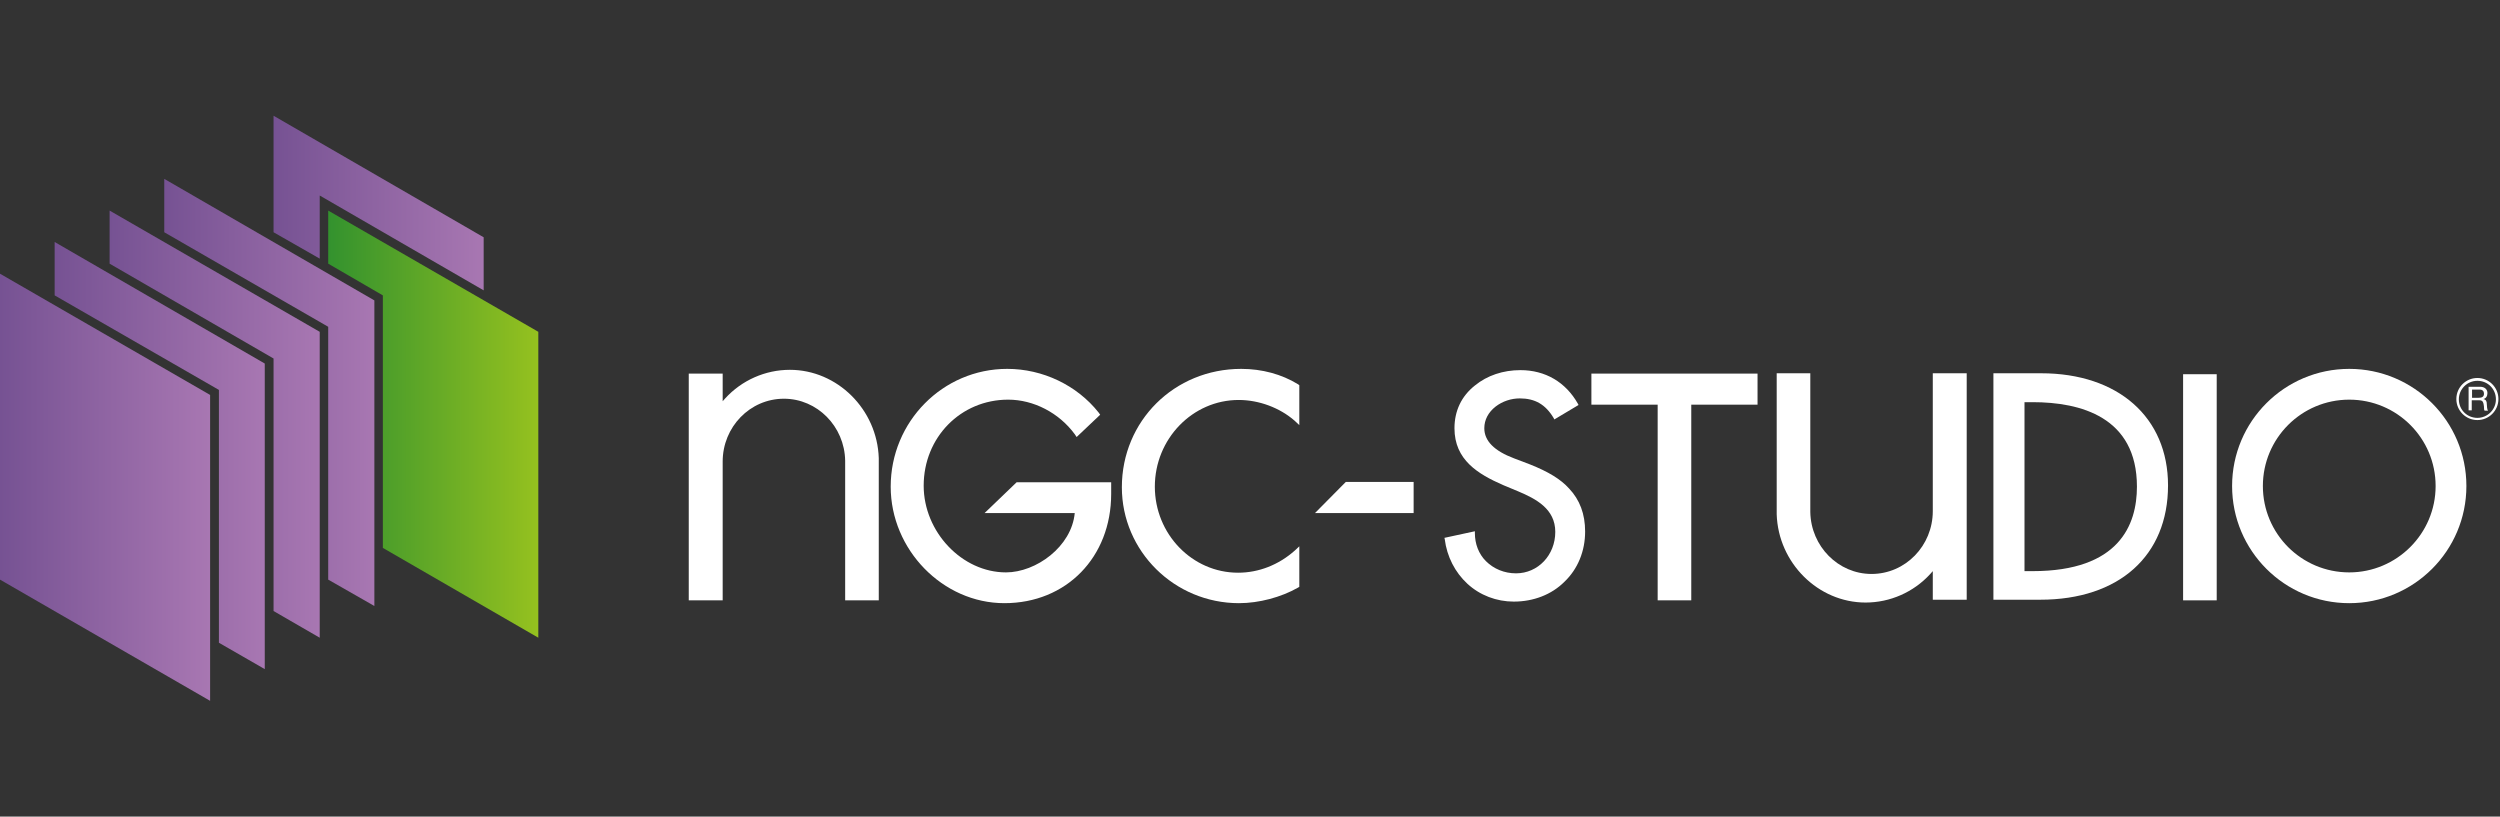
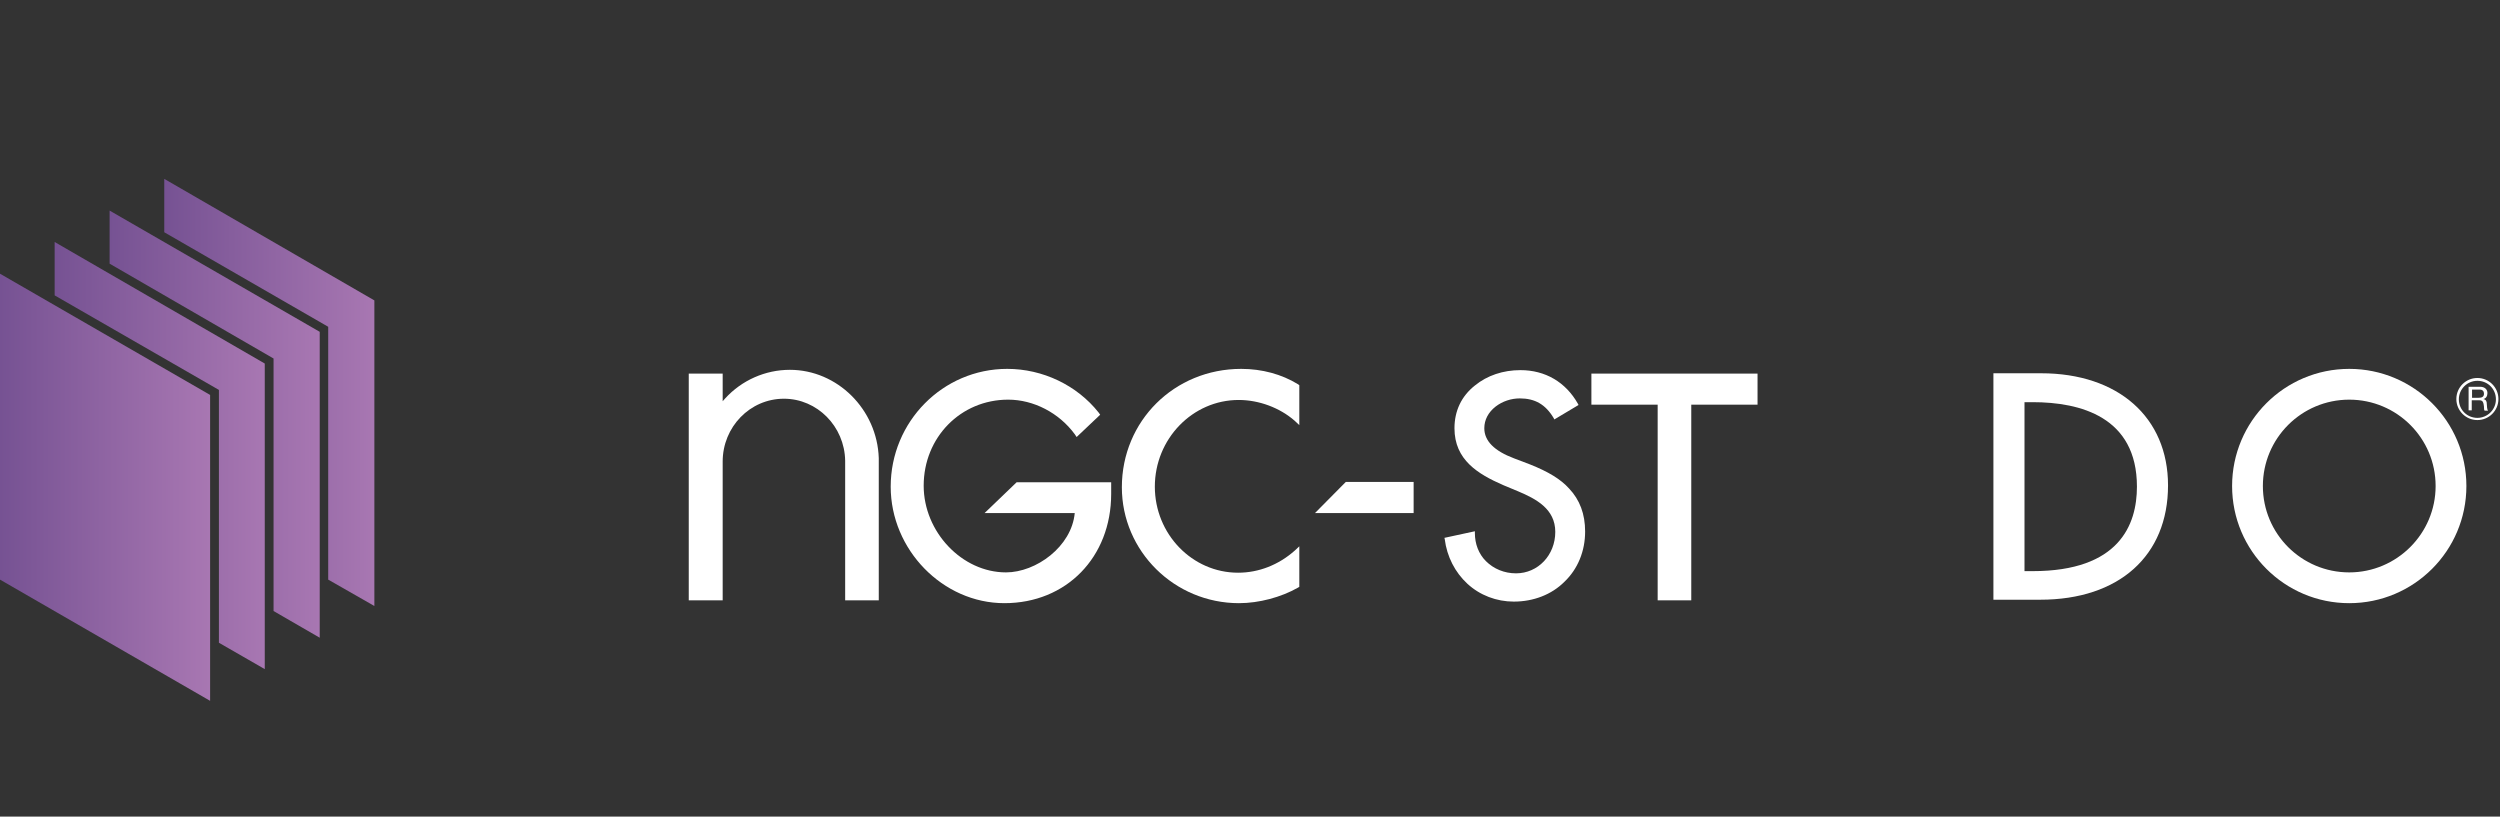
<svg xmlns="http://www.w3.org/2000/svg" width="100%" height="100%" viewBox="0 0 597 195" version="1.1" xml:space="preserve" style="fill-rule:evenodd;clip-rule:evenodd;stroke-linejoin:round;stroke-miterlimit:2;">
  <rect x="0" y="0" width="597" height="195" fill="#333333" stroke="none" />
  <g>
    <g>
      <g>
        <g>
          <path d="M589.5,92.363l2.775,-0c1.05,-0 1.725,0.6 1.725,1.5c0,0.674 -0.3,1.275 -0.975,1.424c0.675,0.15 0.825,0.601 0.825,1.201c0.075,0.525 0,1.2 0.3,1.575l-0.825,-0c-0.225,-0.225 -0.075,-0.825 -0.225,-1.425c-0.075,-0.525 -0.225,-1.05 -0.975,-1.05l-1.875,-0l0,2.4l-0.75,-0l0,-5.626Zm2.4,2.626c0.675,-0.001 1.275,-0.151 1.275,-0.975c0,-0.526 -0.3,-0.976 -0.975,-0.976l-1.875,0l0,1.95l1.575,0Z" style="fill:#fff;fill-rule:nonzero;" />
        </g>
        <g>
          <path d="M591.6,100.312c-2.775,0 -5.025,-2.25 -5.025,-5.025c-0,-2.774 2.25,-5.024 5.025,-5.024c2.775,-0 5.025,2.25 5.025,5.025c0,2.774 -2.25,5.024 -5.025,5.024Zm0,-9.375c-2.4,0 -4.425,1.951 -4.425,4.425c0,2.475 1.95,4.425 4.425,4.425c2.4,0 4.425,-1.95 4.425,-4.425c0,-2.474 -1.95,-4.425 -4.425,-4.425Z" style="fill:#fff;fill-rule:nonzero;" />
        </g>
      </g>
      <g>
        <g>
          <path d="M295.875,144.038c-15.45,-0.001 -27.975,-12.451 -27.975,-27.676c0,-15.825 12.525,-28.275 28.5,-28.275c4.95,0.001 9.675,1.276 13.575,3.676l0.3,0.225l0,9.525l-1.125,-1.05c-3.525,-3.075 -8.475,-4.95 -13.35,-4.95c-11.025,-0 -20.025,9.299 -20.025,20.7c0,11.325 8.925,20.55 19.875,20.55c4.95,-0 9.675,-1.875 13.5,-5.25l1.125,-1.05l0,9.675l-0.375,0.225c-3.975,2.25 -9.225,3.674 -14.025,3.674Z" style="fill:#fff;fill-rule:nonzero;" />
        </g>
        <g>
          <g>
            <path d="M201.825,143.363l8.025,-0l-0,-33.975c-0.375,-11.625 -9.9,-21.075 -21.225,-21.075c-5.85,-0 -11.475,2.475 -15.45,6.825l-0.6,0.675l-0,-6.6l-8.1,-0.001l-0,54.151l8.1,-0l-0,-33.15c-0,-8.25 6.525,-15 14.625,-15c7.95,-0 14.475,6.6 14.625,14.775l-0,33.375Z" style="fill:#fff;fill-rule:nonzero;" />
          </g>
        </g>
        <path d="M265.35,115.162l-22.575,0l-7.65,7.351l21.525,-0c-0.75,8.024 -9.225,14.174 -16.425,14.174c-10.5,0 -19.65,-9.674 -19.65,-20.7c0,-11.55 8.85,-20.55 20.175,-20.55c6.075,0 12.15,3.15 15.9,8.25l0.45,0.675l5.625,-5.325l-0.375,-0.525c-5.175,-6.525 -13.35,-10.425 -21.825,-10.425c-15.375,0 -27.825,12.6 -27.825,28.125c-0,15.075 12.45,27.825 27.15,27.825c14.775,0 25.5,-10.95 25.5,-26.1l0,-2.775Z" style="fill:#fff;fill-rule:nonzero;" />
      </g>
      <g>
        <g>
          <g>
-             <path d="M432.3,89.138l-8.025,-0l-0,33.674c0.375,11.625 9.9,21.076 21.225,21.076c5.85,-0 11.475,-2.476 15.45,-6.826l0.6,-0.674l-0,6.825l8.1,-0l-0,-54.075l-8.1,-0l-0,32.925c-0,8.25 -6.525,15 -14.625,15c-7.95,-0 -14.475,-6.6 -14.625,-14.775l-0,-33.15Z" style="fill:#fff;fill-rule:nonzero;" />
-           </g>
+             </g>
        </g>
      </g>
      <path d="M403.875,143.363l-8.025,-0l0,-46.725l-15.825,-0l-0,-7.425l39.675,-0.001l-0,7.426l-15.825,-0l-0,46.725Z" style="fill:#fff;fill-rule:nonzero;" />
-       <rect x="521.325" y="89.363" width="8.025" height="54" style="fill:#fff;fill-rule:nonzero;" />
      <g>
        <g>
          <path d="M476.025,143.212l11.175,0c18.825,0 30.525,-10.5 30.525,-27.299c0,-16.275 -11.925,-26.775 -30.3,-26.775l-11.4,-0l-0,54.074Zm9.375,-6.824l-1.95,-0l-0,-40.35l1.95,-0c11.4,-0 24.9,3.524 24.9,20.174c0,9.151 -4.275,20.176 -24.9,20.176Z" style="fill:#fff;fill-rule:nonzero;" />
        </g>
      </g>
      <g>
        <g>
          <path d="M361.5,143.663c-4.125,-0.001 -8.1,-1.501 -11.1,-4.275c-2.925,-2.701 -4.875,-6.451 -5.4,-10.65l-0.075,-0.3l7.275,-1.575l0,0.45c0,2.55 0.9,4.95 2.625,6.675c1.875,1.875 4.425,2.924 7.2,2.924c5.25,0 9.375,-4.35 9.375,-9.899c0,-5.476 -4.575,-7.875 -8.85,-9.676l-3.6,-1.499c-6,-2.626 -11.625,-6.001 -11.625,-13.575c0,-4.125 1.65,-7.65 4.875,-10.201c2.925,-2.4 6.75,-3.674 10.875,-3.674c5.925,-0 10.8,2.85 13.725,8.024l0.15,0.3l-5.775,3.45l-0.15,-0.299c-1.95,-3.3 -4.5,-4.725 -8.1,-4.725c-2.025,-0 -4.125,0.674 -5.775,1.95c-1.725,1.35 -2.7,3.15 -2.7,5.175c0,3 2.325,5.399 7.125,7.2l3.75,1.425c4.35,1.725 7.35,3.524 9.375,5.774c2.55,2.701 3.825,6.076 3.825,10.275c0,4.65 -1.725,8.925 -4.95,12c-3.075,3.076 -7.425,4.725 -12.075,4.725Z" style="fill:#fff;fill-rule:nonzero;" />
        </g>
      </g>
      <path d="M337.575,115.087l-16.2,0l-7.35,7.426l23.55,-0l0,-7.426Z" style="fill:#fff;fill-rule:nonzero;" />
      <path d="M561,88.087c-15.45,0 -27.975,12.525 -27.975,27.975c0,15.451 12.525,27.975 27.975,27.975c15.45,0 27.975,-12.524 27.975,-27.975c0,-15.45 -12.525,-27.975 -27.975,-27.975Zm0,48.6c-11.4,0 -20.625,-9.225 -20.625,-20.625c0,-11.4 9.225,-20.625 20.625,-20.625c11.4,0 20.625,9.225 20.625,20.625c0,11.4 -9.3,20.625 -20.625,20.625Z" style="fill:#fff;fill-rule:nonzero;" />
    </g>
    <g>
      <path d="M52.275,153.488l0,-60.375l-39.225,-22.576l0,-12.75l50.175,29.025l-0,72.975l-10.95,-6.299Z" style="fill:url(#_Linear1);fill-rule:nonzero;" />
      <path d="M65.325,145.913l-0,-60.301l-39.15,-22.65l-0,-12.675l50.175,28.951l-0,73.05l-11.025,-6.376Z" style="fill:url(#_Linear2);fill-rule:nonzero;" />
      <path d="M78.375,138.413l-0,-60.376l-39.15,-22.575l-0,-12.749l50.175,29.024l0,72.975l-11.025,-6.299Z" style="fill:url(#_Linear3);fill-rule:nonzero;" />
-       <path d="M91.425,130.837l-0,-60.299l-13.05,-7.575l-0,-12.675l50.175,28.95l-0,73.05l-37.125,-21.451Z" style="fill:url(#_Linear4);fill-rule:nonzero;" />
-       <path d="M76.35,46.687l-0,15.076l-11.025,-6.3l-0,-27.825l50.175,29.024l-0,12.676l-39.15,-22.651Z" style="fill:url(#_Linear5);fill-rule:nonzero;" />
      <path d="M0,138.413l0,-73.051l50.175,28.95l-0,73.051l-50.175,-28.951Z" style="fill:url(#_Linear6);fill-rule:nonzero;" />
    </g>
  </g>
  <defs>
    <linearGradient id="_Linear1" x1="0" y1="0" x2="1" y2="0" gradientUnits="userSpaceOnUse" gradientTransform="matrix(50.183,0,0,50.183,13.079,108.816)">
      <stop offset="0" style="stop-color:#765293;stop-opacity:1" />
      <stop offset="1" style="stop-color:#a877b2;stop-opacity:1" />
    </linearGradient>
    <linearGradient id="_Linear2" x1="0" y1="0" x2="1" y2="0" gradientUnits="userSpaceOnUse" gradientTransform="matrix(50.183,0,0,50.183,26.139,101.276)">
      <stop offset="0" style="stop-color:#765293;stop-opacity:1" />
      <stop offset="1" style="stop-color:#a877b2;stop-opacity:1" />
    </linearGradient>
    <linearGradient id="_Linear3" x1="0" y1="0" x2="1" y2="0" gradientUnits="userSpaceOnUse" gradientTransform="matrix(50.183,0,0,50.183,39.199,93.736)">
      <stop offset="0" style="stop-color:#765293;stop-opacity:1" />
      <stop offset="1" style="stop-color:#a877b2;stop-opacity:1" />
    </linearGradient>
    <linearGradient id="_Linear4" x1="0" y1="0" x2="1" y2="0" gradientUnits="userSpaceOnUse" gradientTransform="matrix(50.183,0,0,50.183,78.379,101.276)">
      <stop offset="0" style="stop-color:#33922e;stop-opacity:1" />
      <stop offset="1" style="stop-color:#95c11f;stop-opacity:1" />
    </linearGradient>
    <linearGradient id="_Linear5" x1="0" y1="0" x2="1" y2="0" gradientUnits="userSpaceOnUse" gradientTransform="matrix(50.184,0,0,50.184,65.319,48.495)">
      <stop offset="0" style="stop-color:#765293;stop-opacity:1" />
      <stop offset="1" style="stop-color:#a877b2;stop-opacity:1" />
    </linearGradient>
    <linearGradient id="_Linear6" x1="0" y1="0" x2="1" y2="0" gradientUnits="userSpaceOnUse" gradientTransform="matrix(50.183,0,0,50.183,0.019,116.356)">
      <stop offset="0" style="stop-color:#765293;stop-opacity:1" />
      <stop offset="1" style="stop-color:#a877b2;stop-opacity:1" />
    </linearGradient>
  </defs>
</svg>